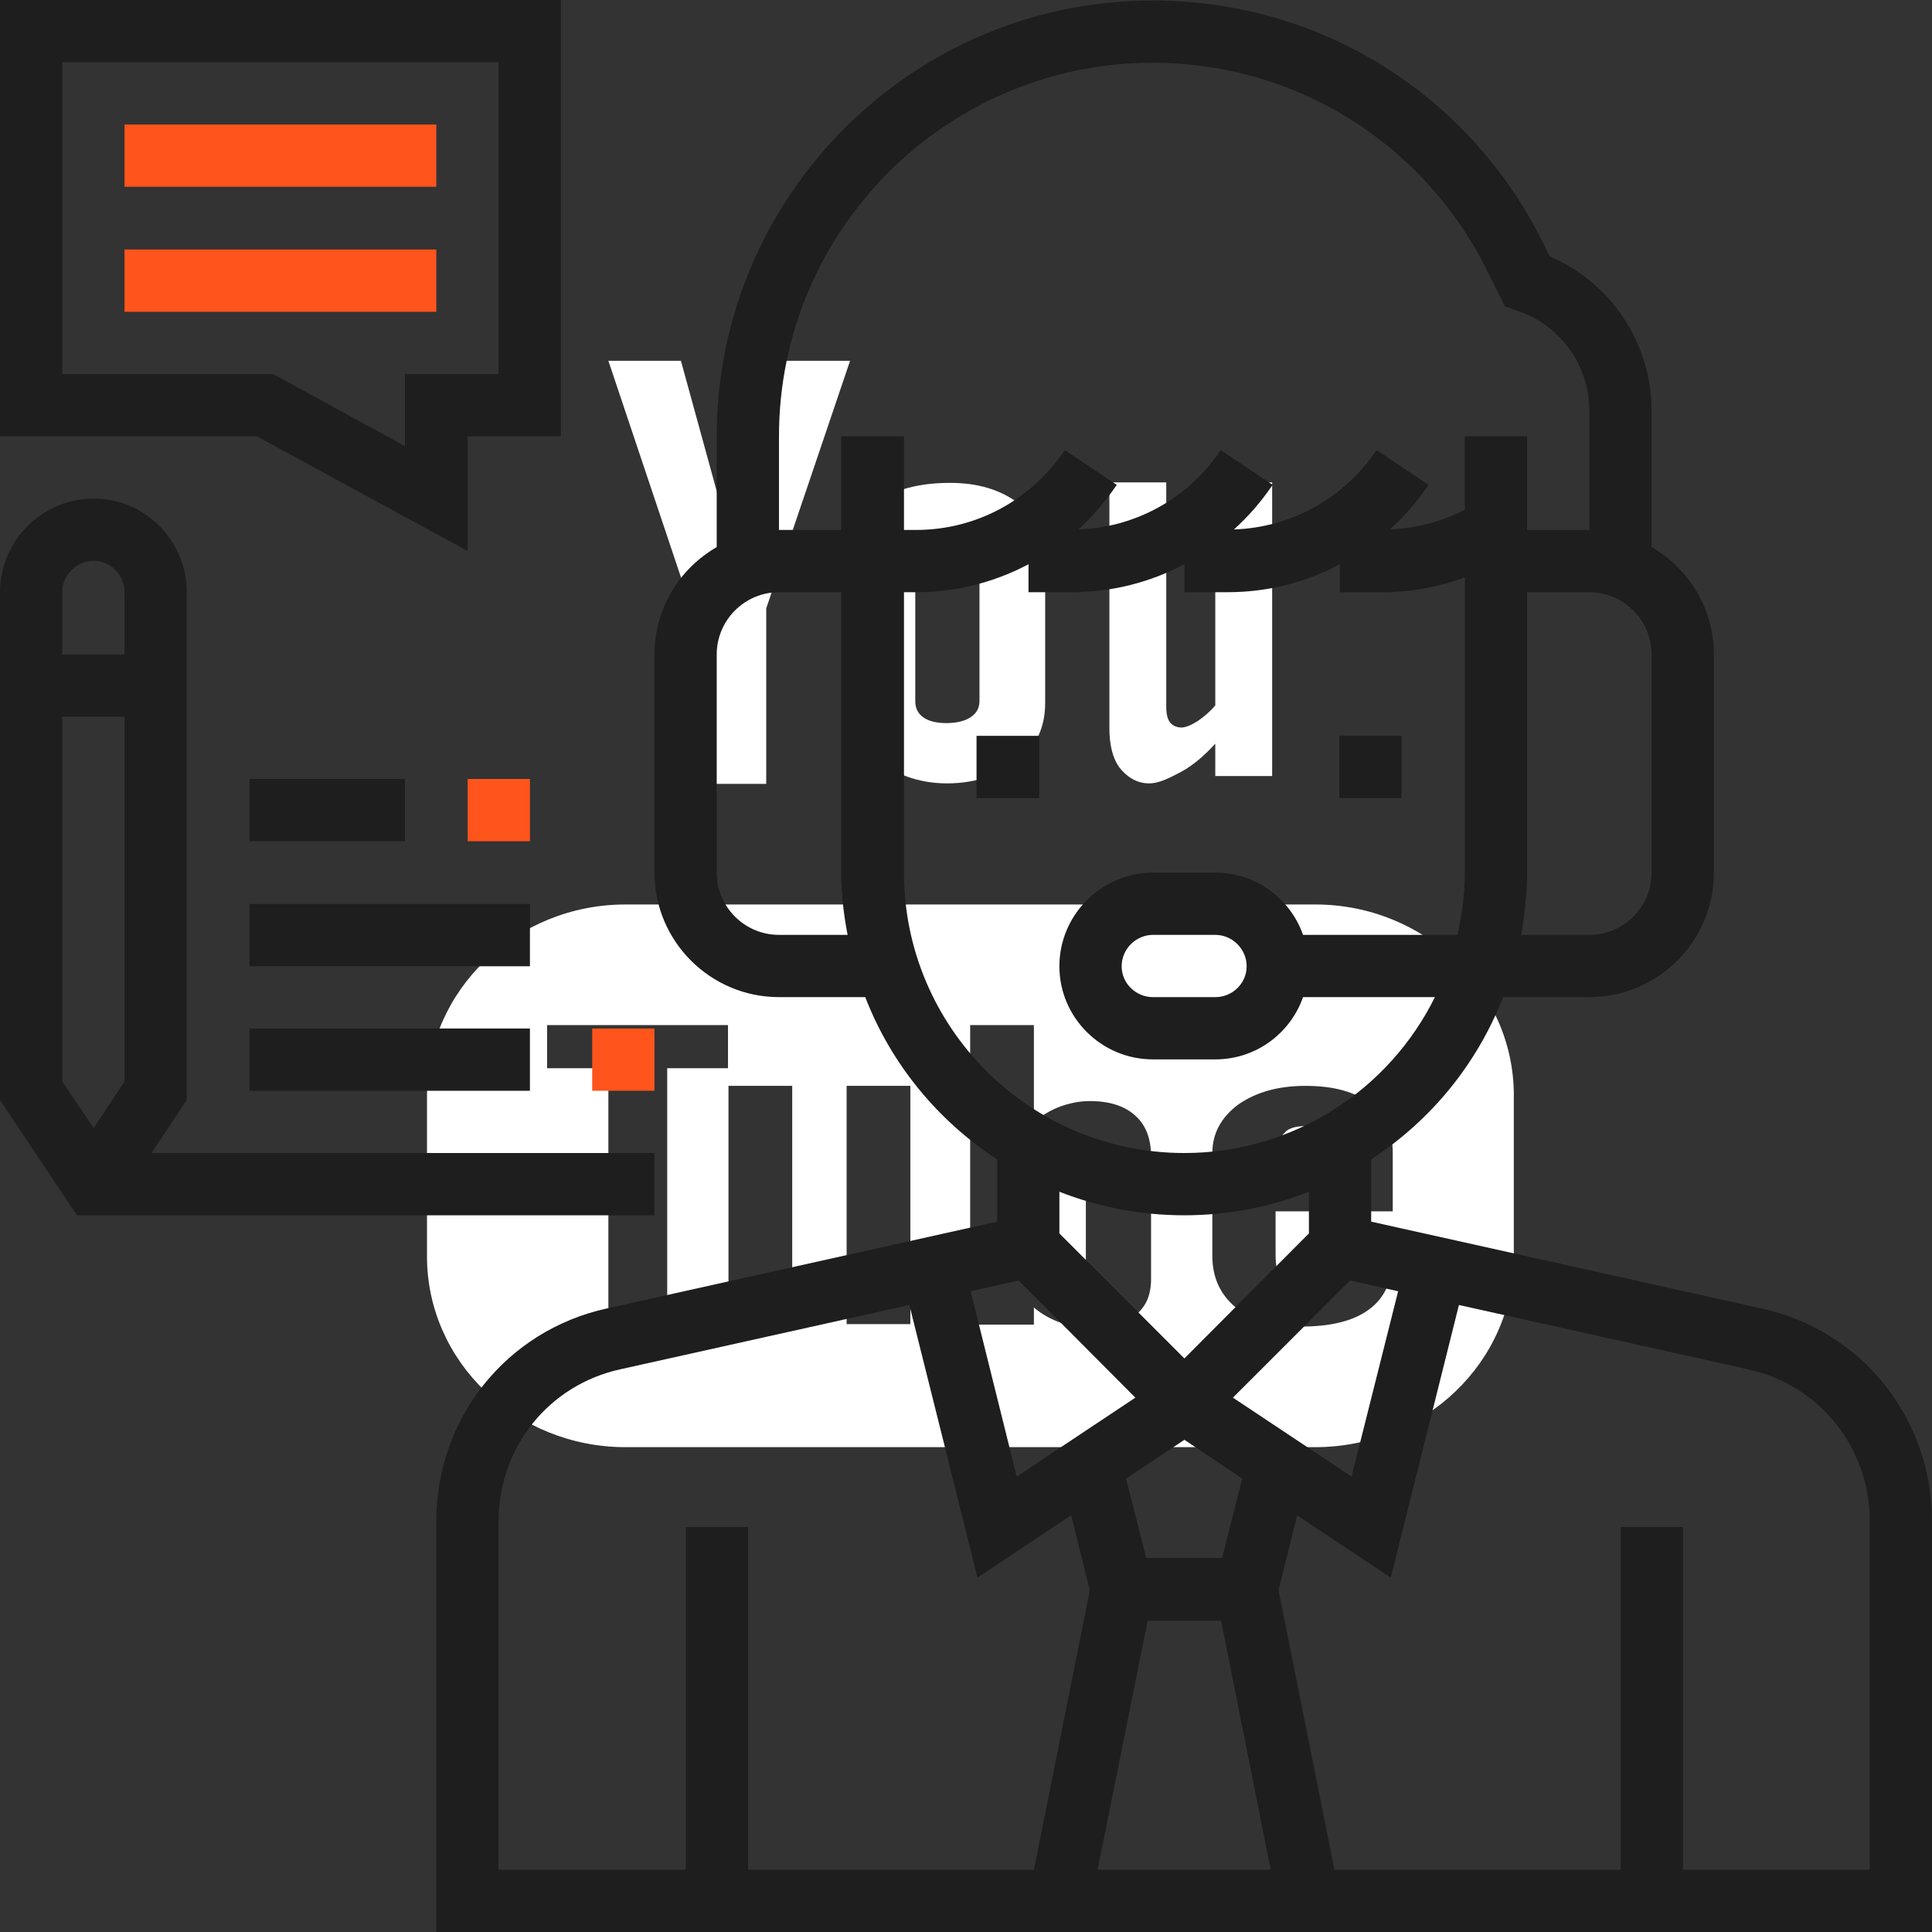
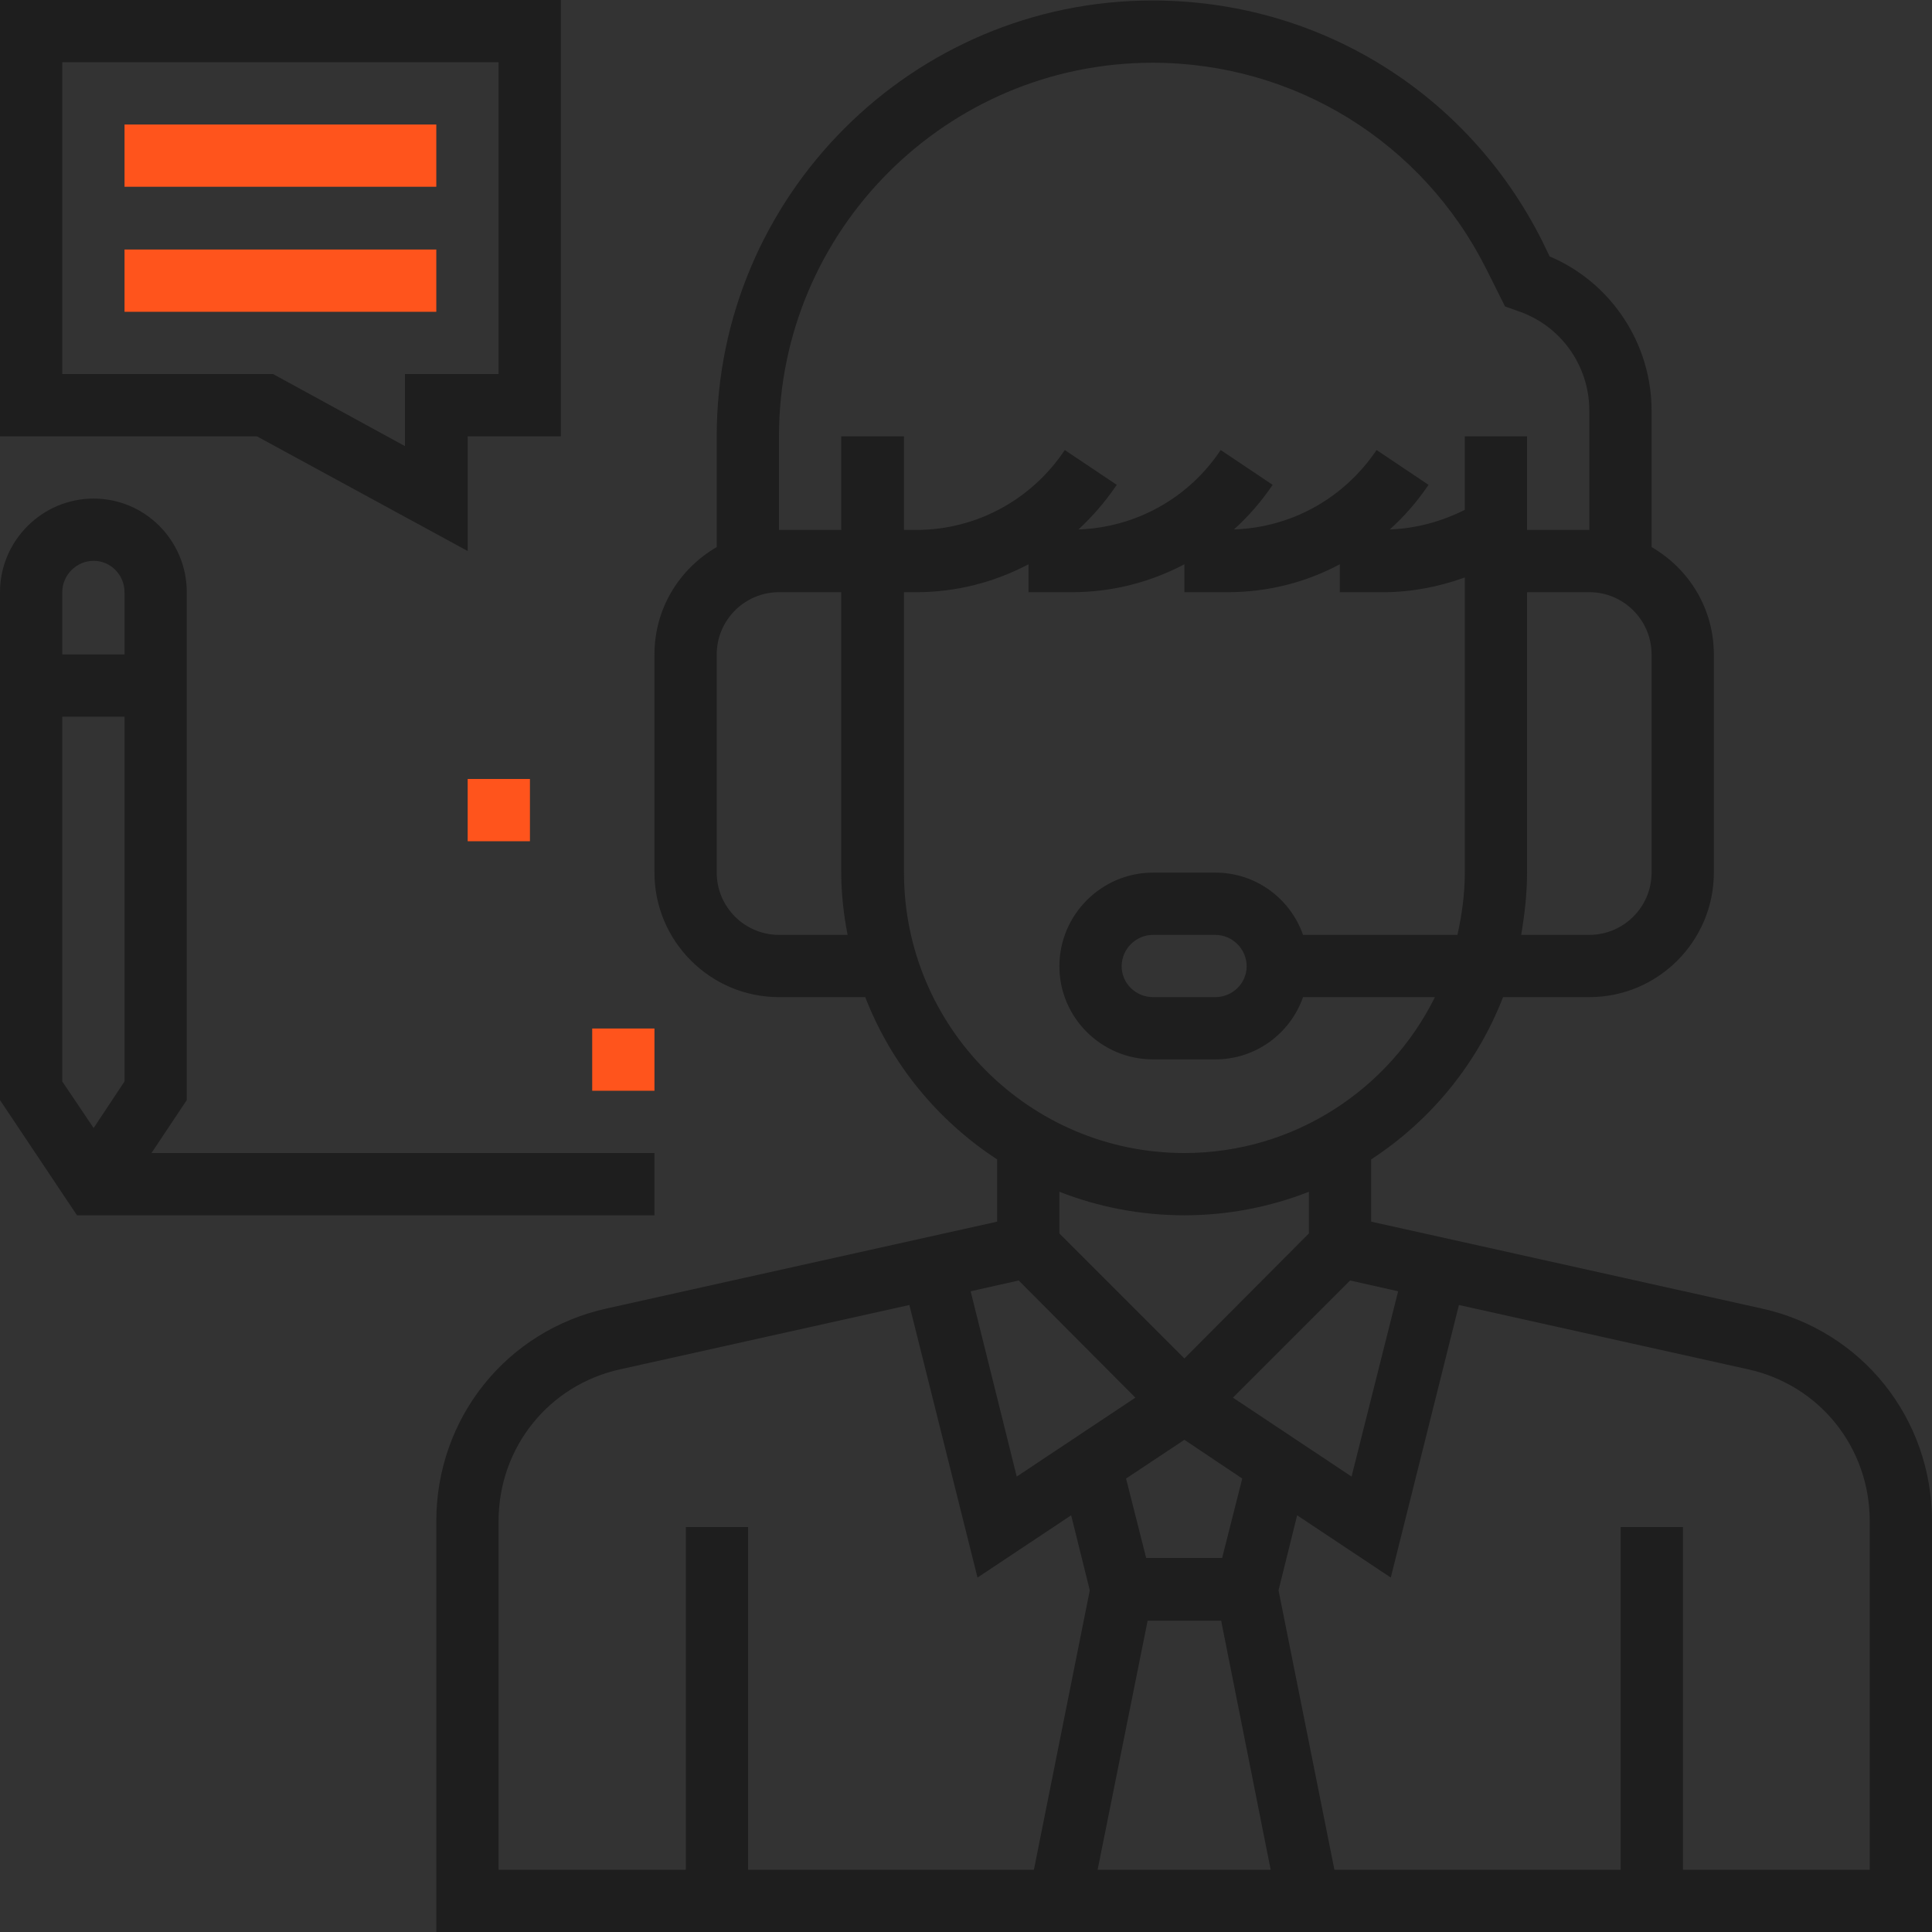
<svg xmlns="http://www.w3.org/2000/svg" width="472" height="472" shape-rendering="geometricPrecision" image-rendering="optimizeQuality" fill-rule="evenodd" viewBox="0 0 3941 3941">
  <rect x="0" y="0" width="3941" height="3941" fill="#333333" stroke="none" />
-   <path d="M1932 1598c62 0 111-20 147-48 35-28 53-67 53-116v-299c0-44-18-80-54-108-37-28-83-42-140-42-62 0-112 13-149 39-37 27-55 62-55 107v300c0 49 18 88 54 118 36 29 84 49 144 49zm-65-452c0-11 6-20 17-28 12-7 28-10 46-10 21 0 37 3 50 10 12 8 18 17 18 28v284c0 14-6 25-18 33s-29 12-50 12c-20 0-36-4-47-12s-16-19-16-33v-284zm477 452c22 0 45-13 68-25 23-13 45-32 67-56v66h116V984h-116v455c-11 13-23 23-36 32-13 8-24 13-33 13-10 0-18-4-23-10s-8-17-8-31V984h-116v501c0 35 7 62 20 80 14 18 34 33 61 33zm339 247H1276c-223 0-405 175-405 389v329c0 215 182 389 405 389h1407c223 0 405-174 405-389v-329c0-214-182-389-405-389zm-1198 334h-124v515h-120v-515h-125v-88h369v88zm372 522h-130v-53c-24 20-49 35-75 45-26 11-51 16-75 16-30 0-53-8-68-22-15-15-23-36-23-65v-407h130v373c0 12 3 20 8 25s14 8 27 8c9 0 21-4 36-11 14-6 28-15 40-26v-369h130v486zm491-92c0 32-10 56-31 73-19 17-49 26-86 26-26 0-48-4-68-10-19-7-38-17-54-31v35h-130v-611h130v197c17-13 35-24 54-31 20-7 40-11 60-11 40 0 71 10 92 29 22 19 33 47 33 84v250zm493-138h-239v88c0 25 4 42 12 52 9 9 23 14 43 14 21 0 35-4 43-12s13-26 13-54v-21h128v24c0 48-15 84-47 108-31 24-78 36-140 36-56 0-100-13-132-38-32-26-49-61-49-106v-210c0-40 18-73 53-99 36-25 81-38 137-38 57 0 101 12 132 36 31 23 46 57 46 101v119zm-1425-872h147v-358l171-505h-150l-91 346h-9l-95-346h-148l175 522v341zm746 719l-27 4-27 14v280c11 7 21 13 31 16l31 5c16 0 27-3 34-10 8-6 11-16 11-31v-232c0-16-4-27-13-35s-22-11-40-11zm502-21c-20 0-35 4-43 13-9 8-13 22-13 42v47h110v-47c0-20-4-34-13-42-8-9-22-13-41-13z" fill="#fff" />
  <path fill="#1e1e1e" d="M3593 2669l-796-177v-127c121-79 216-194 269-331h176c140 0 254-114 254-254v-445c0-94-51-175-127-219V838c0-138-83-262-208-315l-15-31C2994 189 2690 1 2351 1c-490 0-889 399-889 889v226c-76 44-127 125-127 219v445c0 140 114 254 254 254h176c53 137 148 252 269 331v127l-796 177c-205 45-348 224-348 434v838h3051v-838c0-210-143-389-348-434zm-741-35l-95 378-242-161 239-239 98 22zm-511 672h150l101 508h-353l102-508zm152-128h-155l-41-162 119-79 118 79-41 162zm876-1398c0 70-57 127-127 127h-139c7-41 12-84 12-127v-572h127c70 0 127 57 127 127v445zM1589 890c0-420 342-762 762-762 290 0 551 162 681 421l38 76 25 9c88 29 147 111 147 204v243h-127V890h-127v150c-48 24-99 38-153 40 30-27 56-57 79-91l-106-71c-66 98-173 158-291 162 30-27 56-57 79-91l-106-71c-65 98-173 158-290 162 29-27 55-57 78-91l-106-71c-68 102-181 163-303 163h-25V890h-128v191h-127V890zm0 1017c-70 0-127-57-127-127v-445c0-70 57-127 127-127h127v572c0 43 5 86 13 127h-140zm255-127v-572h25c81 0 159-20 229-57v57h88c82 0 160-20 230-57v57h88c82 0 160-20 229-57v57h89c57 0 113-11 166-30v602c0 44-6 86-15 127h-315c-26-74-96-127-179-127h-127c-105 0-191 86-191 191s86 190 191 190h127c83 0 153-53 179-127h269c-93 188-287 318-511 318-316 0-572-257-572-572zm699 191c0 35-29 63-64 63h-127c-35 0-64-28-64-63s29-64 64-64h127c35 0 64 29 64 64zm-127 508c89 0 175-17 254-48v85l-254 255-255-255v-85c79 31 165 48 255 48zm-338 133l238 239-242 161-94-378 98-22zm-1061 491c0-150 102-278 249-310l589-131 139 556 191-127 38 153-114 570h-583v-699h-127v699h-382v-711zm2797 711h-381v-699h-127v699h-584l-114-570 38-153 191 127 139-556 589 131c147 32 249 160 249 310v711zm0 0z" />
  <path d="M254 254h636v127H254V254zm0 0zm0 255h636v127H254V509zm0 0z" fill="#ff541c" />
  <path d="M954 1124V890h190V0H0v890h524l430 234zM127 127h890v636H826v147L557 763H127V127zm0 0zm1208 2225H309l72-108V1208c0-105-85-191-190-191S0 1103 0 1208v1036l157 235h1178v-127zM191 1144c35 0 63 29 63 64v127H127v-127c0-35 29-64 64-64h0zm0 1157l-64-95v-744h127v744l-63 95zm0 0z" fill="#1e1e1e" />
  <path fill="#ff541c" d="M1208 2098h127v127h-127v-127zm0 0z" />
-   <path d="M509 2098h572v127H509v-127zm0 0zm0-254h572v127H509v-127zm0 0z" fill="#1e1e1e" />
  <path fill="#ff541c" d="M954 1589h127v127H954v-127zm0 0z" />
-   <path d="M509 1589h317v127H509v-127zm0 0zm1483-88h128v127h-128v-127zm0 0zm740 0h127v127h-127v-127zm0 0z" fill="#1e1e1e" />
</svg>